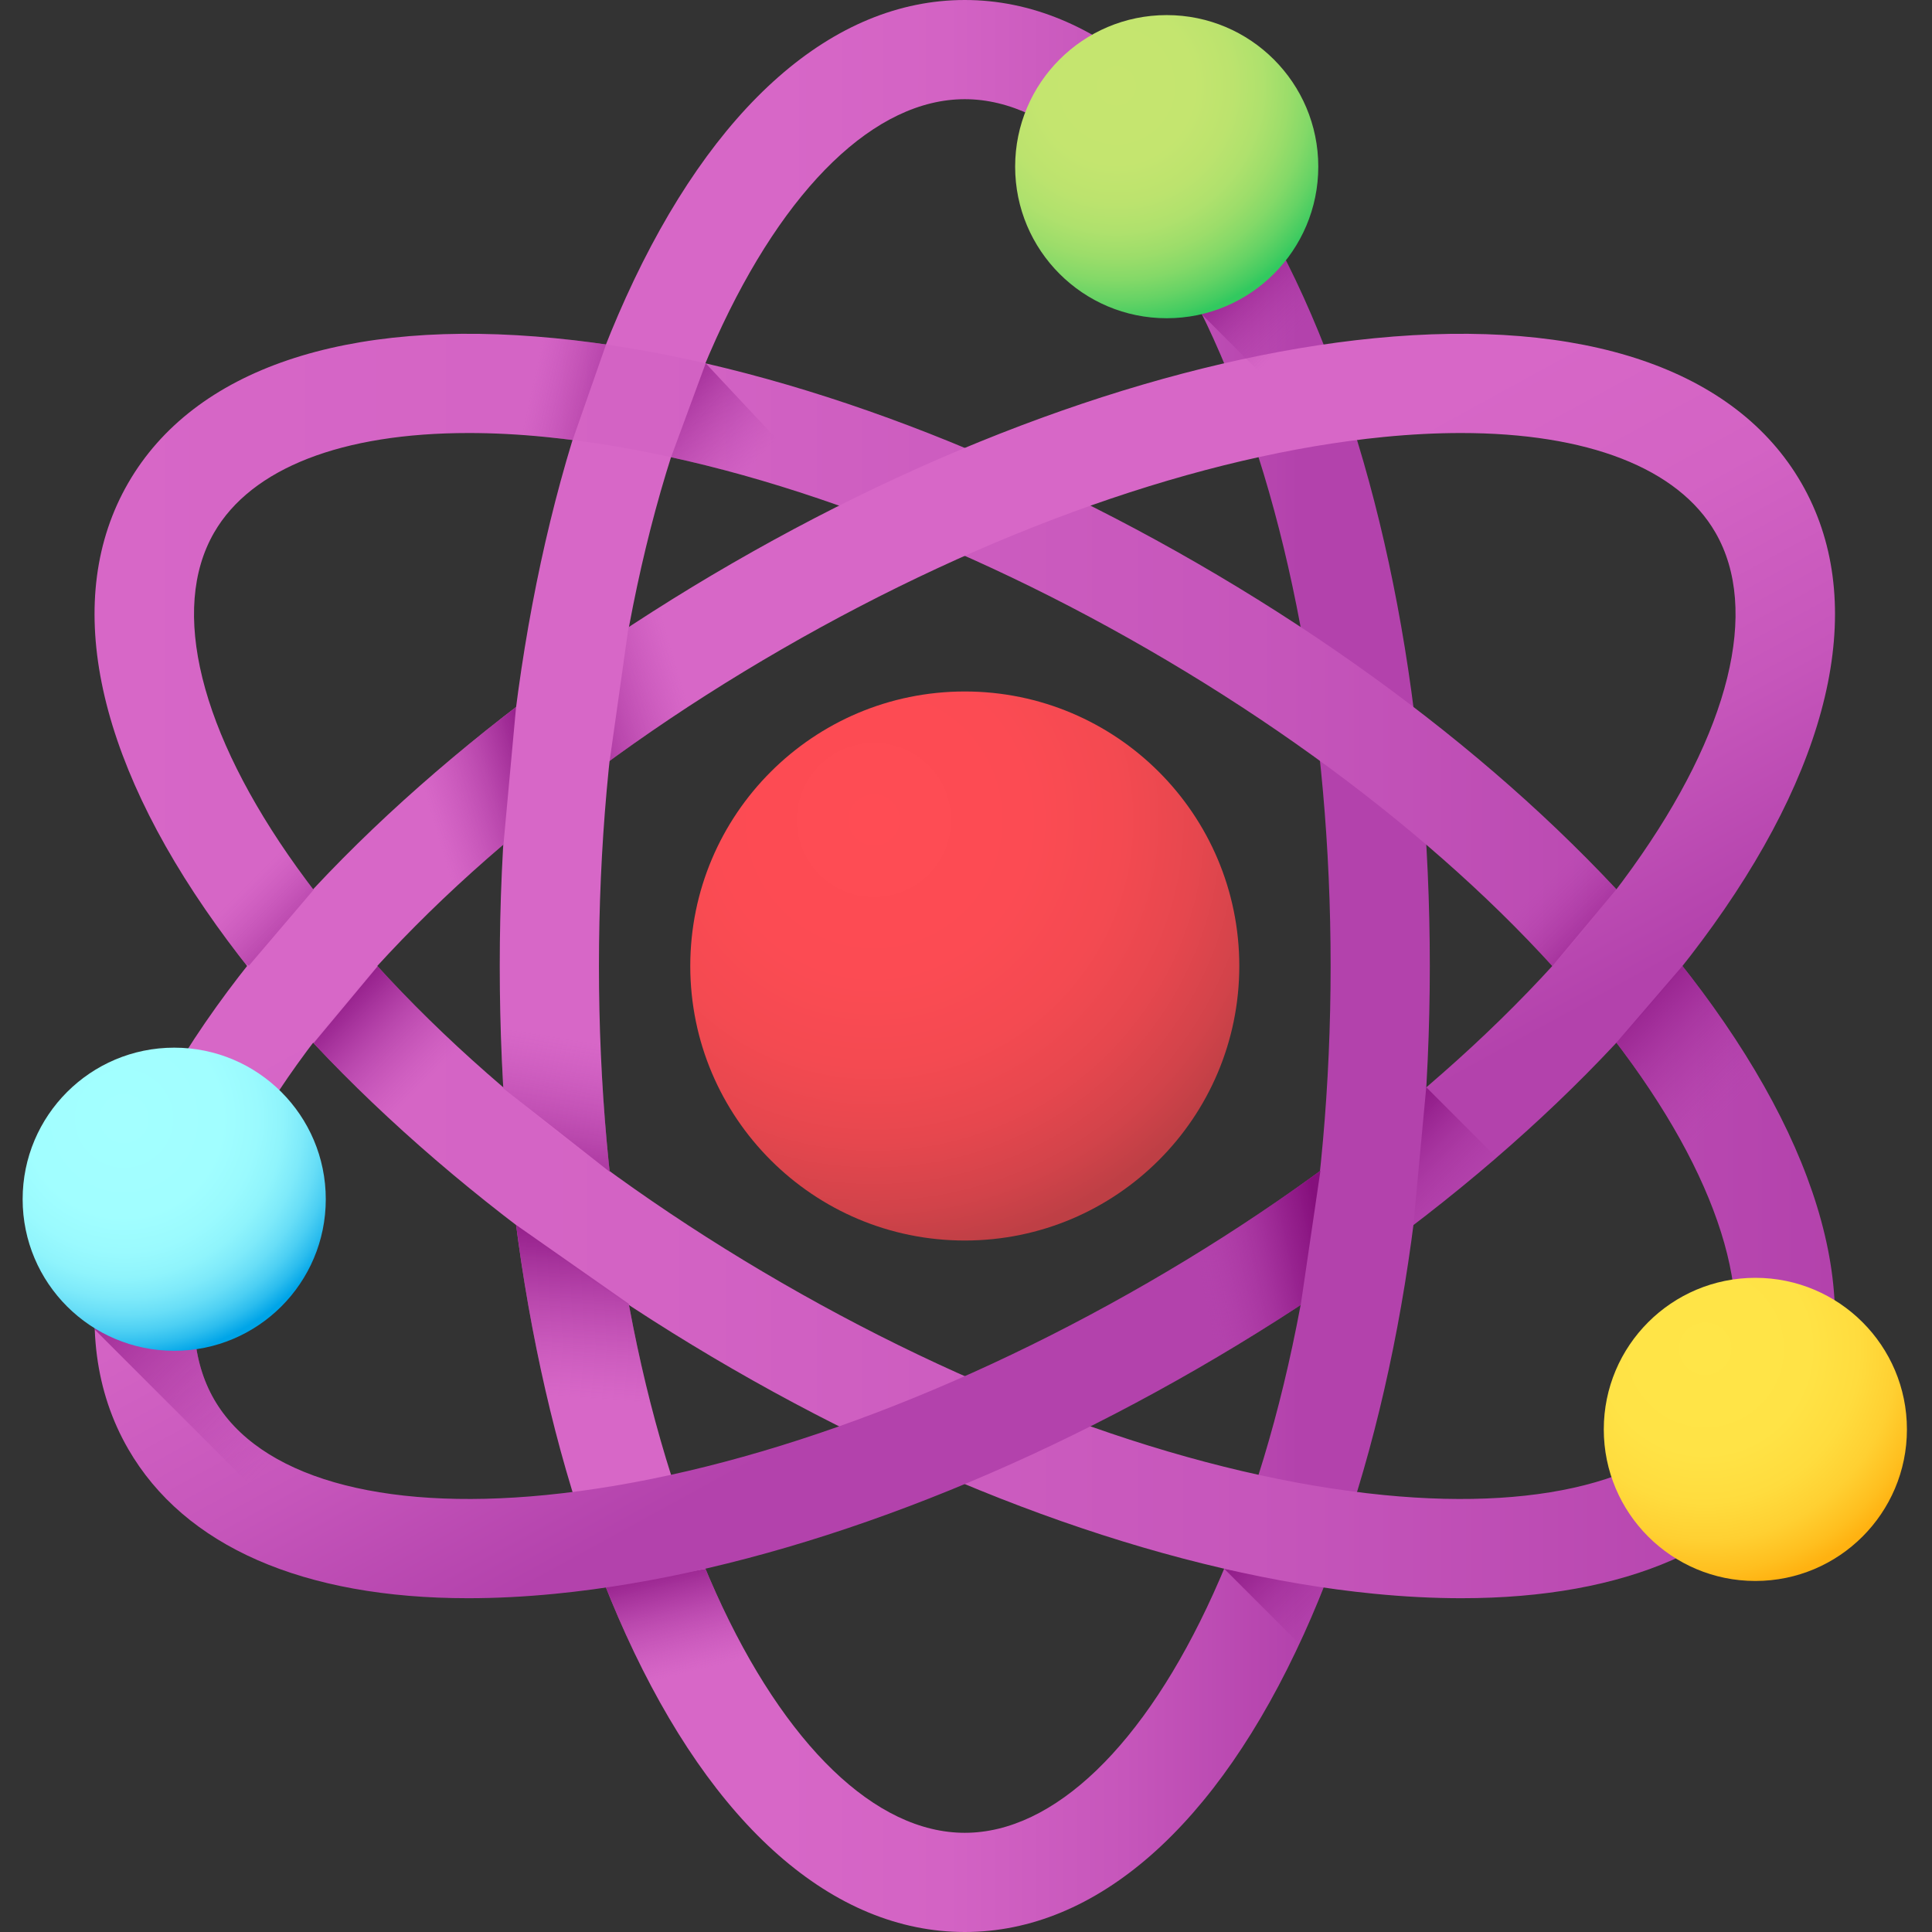
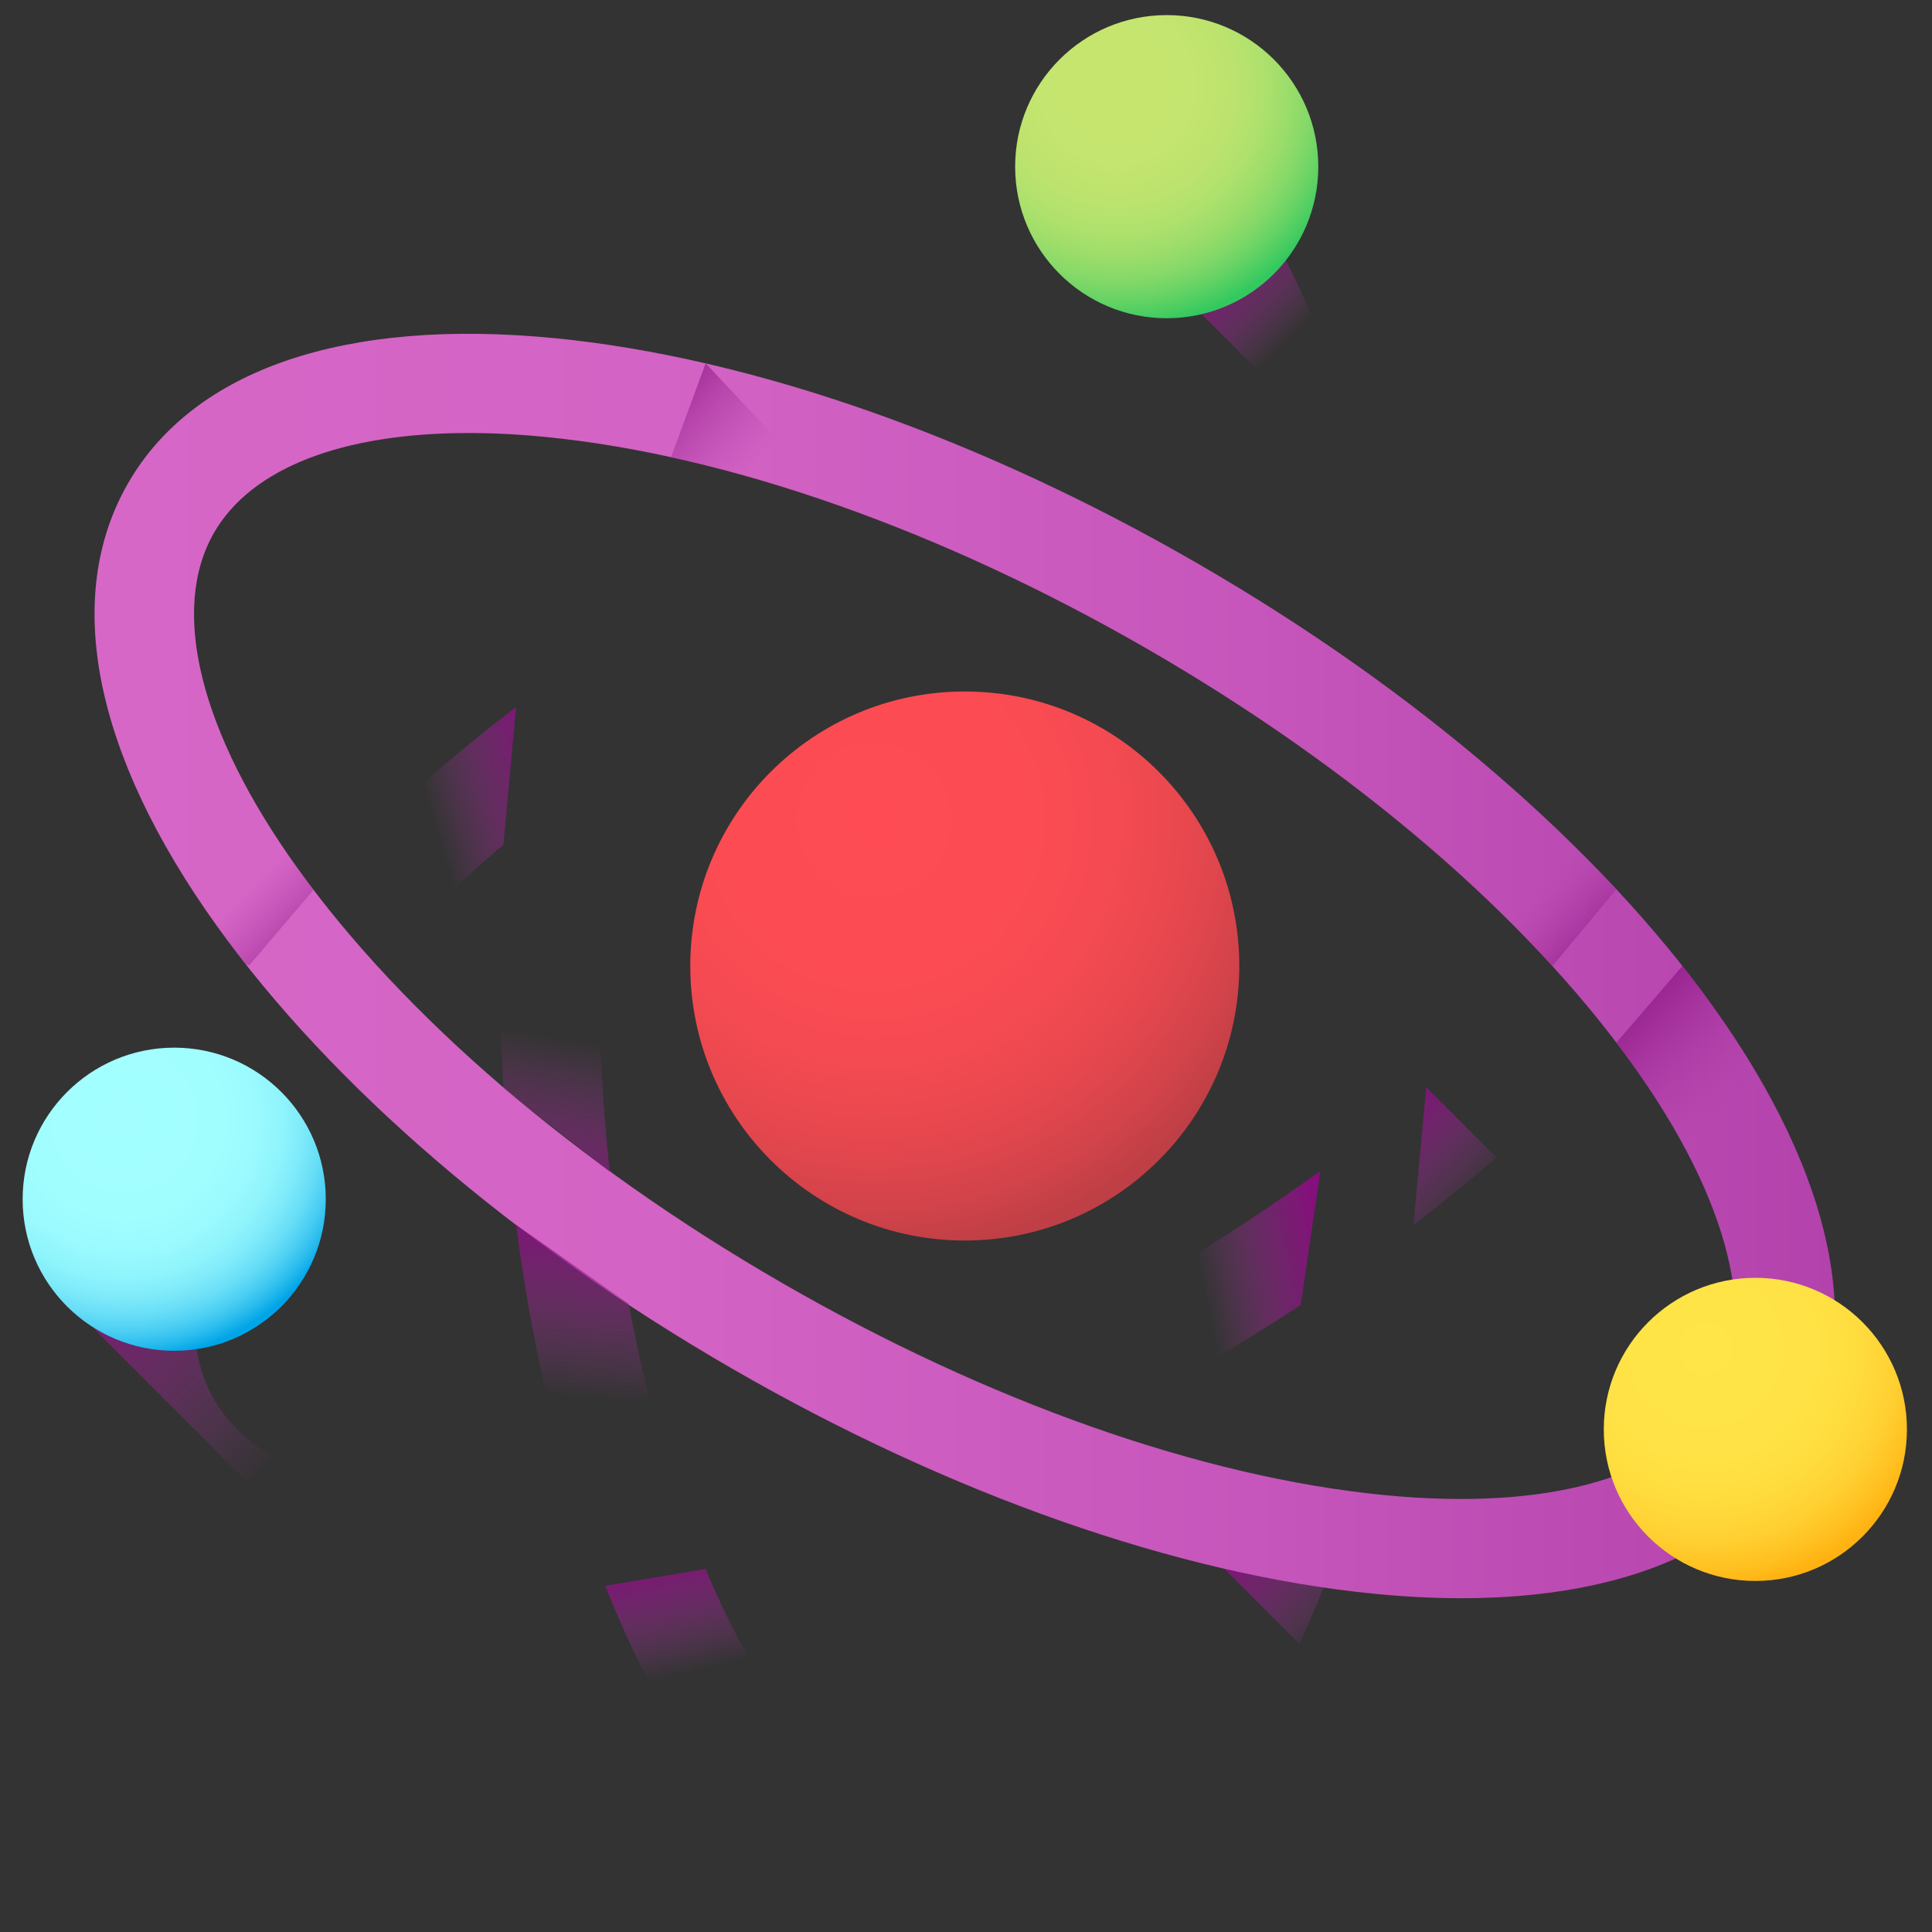
<svg xmlns="http://www.w3.org/2000/svg" xmlns:xlink="http://www.w3.org/1999/xlink" height="512pt" viewBox="-6 0 512 512" width="512pt">
  <rect x="-6" y="0" width="512" height="512" fill="#333333" stroke="none" />
  <radialGradient id="a" cx="225.618" cy="217.296" gradientUnits="userSpaceOnUse" r="115.811">
    <stop offset="0" stop-color="#ff4c54" />
    <stop offset=".353" stop-color="#fc4b53" />
    <stop offset=".564" stop-color="#f44a51" />
    <stop offset=".738" stop-color="#e6474e" />
    <stop offset=".89" stop-color="#d2434a" />
    <stop offset="1" stop-color="#be3f45" />
  </radialGradient>
  <linearGradient id="b">
    <stop offset="0" stop-color="#d767c7" />
    <stop offset=".323" stop-color="#d363c4" />
    <stop offset=".665" stop-color="#c656bb" />
    <stop offset="1" stop-color="#b342ac" />
  </linearGradient>
  <linearGradient id="c" gradientUnits="userSpaceOnUse" x1="200.232" x2="338.328" xlink:href="#b" y1="256" y2="256" />
  <linearGradient id="d">
    <stop offset="0" stop-color="#b342ac" stop-opacity="0" />
    <stop offset=".26" stop-color="#a4319c" stop-opacity=".259" />
    <stop offset=".72" stop-color="#8d1885" stop-opacity=".722" />
    <stop offset="1" stop-color="#850f7c" />
  </linearGradient>
  <linearGradient id="e" gradientUnits="userSpaceOnUse" x1="347.074" x2="319.976" xlink:href="#d" y1="433.706" y2="406.608" />
  <linearGradient id="f" gradientUnits="userSpaceOnUse" x1="19.056" x2="480.299" xlink:href="#b" y1="256" y2="256" />
  <linearGradient id="g" gradientUnits="userSpaceOnUse" x1="182.459" x2="174.545" xlink:href="#d" y1="441.717" y2="408.745" />
  <linearGradient id="h" gradientUnits="userSpaceOnUse" x1="215.314" x2="292.458" xlink:href="#b" y1="193.338" y2="334.011" />
  <linearGradient id="i" gradientUnits="userSpaceOnUse" x1="106.749" x2="80.616" xlink:href="#d" y1="287.037" y2="260.905" />
  <linearGradient id="j" gradientUnits="userSpaceOnUse" x1="62.225" x2="85.811" xlink:href="#d" y1="231.671" y2="255.257" />
  <linearGradient id="k" gradientUnits="userSpaceOnUse" x1="148.131" x2="151.807" xlink:href="#d" y1="370.517" y2="318.401" />
  <linearGradient id="l" gradientUnits="userSpaceOnUse" x1="141.63" x2="132.968" xlink:href="#d" y1="274.736" y2="327.282" />
  <linearGradient id="m" gradientUnits="userSpaceOnUse" x1="109.082" x2="143.119" xlink:href="#d" y1="218.522" y2="208.397" />
  <linearGradient id="n" gradientUnits="userSpaceOnUse" x1="172.831" x2="132.927" xlink:href="#d" y1="174.836" y2="186.592" />
  <linearGradient id="o" gradientUnits="userSpaceOnUse" x1="312.783" x2="345.809" xlink:href="#d" y1="341.235" y2="334.334" />
  <linearGradient id="p" gradientUnits="userSpaceOnUse" x1="383.829" x2="358.494" xlink:href="#d" y1="319.904" y2="294.57" />
  <linearGradient id="q" gradientUnits="userSpaceOnUse" x1="192.956" x2="162.424" xlink:href="#d" y1="123.721" y2="95.946" />
  <linearGradient id="r" gradientUnits="userSpaceOnUse" x1="134.737" x2="169.628" xlink:href="#d" y1="103.556" y2="111.254" />
  <linearGradient id="s" gradientUnits="userSpaceOnUse" x1="449.69" x2="415.326" xlink:href="#d" y1="295.77" y2="261.406" />
  <linearGradient id="t" gradientUnits="userSpaceOnUse" x1="402.668" x2="424.824" xlink:href="#d" y1="234.528" y2="256.684" />
  <radialGradient id="u" cx="445.903" cy="357.435" gradientUnits="userSpaceOnUse" r="63.945">
    <stop offset="0" stop-color="#ffe548" />
    <stop offset=".435" stop-color="#ffe346" />
    <stop offset=".639" stop-color="#ffdc3e" />
    <stop offset=".795" stop-color="#ffd032" />
    <stop offset=".925" stop-color="#ffbf1f" />
    <stop offset="1" stop-color="#ffb211" />
  </radialGradient>
  <linearGradient id="v" gradientUnits="userSpaceOnUse" x1="72.3" x2="13.909" xlink:href="#d" y1="381.441" y2="323.05" />
  <radialGradient id="w" cx="26.883" cy="296.44" gradientUnits="userSpaceOnUse" r="63.945">
    <stop offset="0" stop-color="#a3ffff" />
    <stop offset=".408" stop-color="#a1feff" />
    <stop offset=".554" stop-color="#9afafe" />
    <stop offset=".659" stop-color="#8ff4fc" />
    <stop offset=".744" stop-color="#7eeafa" />
    <stop offset=".816" stop-color="#68def7" />
    <stop offset=".881" stop-color="#4ccff3" />
    <stop offset=".939" stop-color="#2cbdee" />
    <stop offset=".99" stop-color="#08a9e9" />
    <stop offset="1" stop-color="#00a5e8" />
  </radialGradient>
  <linearGradient id="x" gradientUnits="userSpaceOnUse" x1="337.516" x2="315.937" xlink:href="#d" y1="88.287" y2="66.708" />
  <radialGradient id="y" cx="289.908" cy="22.797" gradientUnits="userSpaceOnUse" r="63.945">
    <stop offset="0" stop-color="#c6e56f" />
    <stop offset=".323" stop-color="#c4e56f" />
    <stop offset=".482" stop-color="#bce36e" />
    <stop offset=".606" stop-color="#afe16d" />
    <stop offset=".711" stop-color="#9cdd6a" />
    <stop offset=".804" stop-color="#84d968" />
    <stop offset=".889" stop-color="#66d365" />
    <stop offset=".967" stop-color="#44cc61" />
    <stop offset="1" stop-color="#32c95f" />
  </radialGradient>
  <path d="m322.426 256c0 40.176-32.57 72.75-72.75 72.75-40.176 0-72.746-32.574-72.746-72.75s32.57-72.75 72.746-72.75c40.18 0 72.75 32.574 72.75 72.75zm0 0" fill="url(#a)" />
-   <path d="m249.676 512c-34.871 0-66.77-28.004-89.816-78.848-21.551-47.539-33.422-110.453-33.422-177.152s11.871-129.613 33.422-177.152c23.047-50.844 54.945-78.848 89.816-78.848 34.871 0 66.77 28.004 89.82 78.848 21.551 47.539 33.418 110.453 33.418 177.152s-11.867 129.613-33.418 177.152c-23.051 50.844-54.949 78.848-89.82 78.848zm0-485.715c-23.594 0-47.605 23.113-65.875 63.418-20.039 44.199-31.074 103.258-31.074 166.297s11.035 122.098 31.074 166.297c18.27 40.305 42.281 63.418 65.875 63.418 23.598 0 47.609-23.113 65.879-63.418 20.039-44.199 31.074-103.258 31.074-166.297s-11.035-122.098-31.074-166.297c-18.27-40.305-42.281-63.418-65.879-63.418zm0 0" fill="url(#c)" />
  <path d="m344.695 420.648-26.281-4.922 19.922 19.922c.387-.832.781-1.652 1.164-2.496 1.809-3.992 3.543-8.102 5.215-12.305zm0 0" fill="url(#e)" />
  <path d="m381.277 423.543c-7.363 0-15.066-.391-23.09-1.18-51.945-5.105-112.363-26.285-170.129-59.637-57.766-33.352-106.316-75.086-136.707-117.516-32.512-45.387-40.812-87.012-23.375-117.211 17.434-30.199 57.633-43.824 113.191-38.363 51.945 5.105 112.363 26.285 170.129 59.637 57.766 33.352 106.312 75.086 136.707 117.516 32.508 45.387 40.809 87.012 23.375 117.211-14.914 25.836-46.5 39.543-90.102 39.543zm-263.078-308.789c-33.473 0-57.57 9.262-67.461 26.391-11.797 20.438-3.785 52.785 21.98 88.758 28.262 39.453 73.891 78.543 128.484 110.062 54.59 31.516 111.258 51.488 159.555 56.238 44.031 4.324 76.059-4.91 87.859-25.348 11.797-20.434 3.785-52.785-21.98-88.758-28.262-39.453-73.891-78.539-128.48-110.059-54.594-31.52-111.258-51.492-159.559-56.238-7.125-.703-13.938-1.047-20.398-1.047zm0 0" fill="url(#f)" />
  <path d="m183.801 422.297c-.902-1.984-1.988-4.477-2.852-6.523l-26.562 4.492.508 1.215c1.594 3.98 3.246 7.879 4.965 11.672 6.723 14.836 14.207 27.707 22.289 38.523l28.902-6.324c-9.859-10.605-19.125-25.125-27.25-43.055zm0 0" fill="url(#g)" />
-   <path d="m118.078 423.543c-43.609 0-75.188-13.703-90.102-39.543-17.438-30.199-9.137-71.824 23.371-117.211 30.395-42.43 78.945-84.164 136.711-117.516 57.762-33.352 118.184-54.531 170.125-59.637 55.566-5.457 95.762 8.164 113.195 38.363s9.133 71.828-23.375 117.211c-30.395 42.434-78.941 84.168-136.707 117.516-57.766 33.352-118.184 54.531-170.129 59.637-8.023.789-15.73 1.18-23.09 1.18zm263.078-308.789c-6.465 0-13.27.344-20.398 1.043-48.297 4.75-104.965 24.723-159.555 56.238-54.594 31.52-100.223 70.609-128.484 110.062-25.766 35.973-33.777 68.32-21.98 88.758 11.801 20.438 43.82 29.672 87.859 25.344 48.297-4.746 104.965-24.719 159.555-56.238 54.594-31.52 100.223-70.605 128.484-110.059 25.766-35.973 33.777-68.324 21.977-88.758-9.887-17.129-33.988-26.391-67.457-26.391zm0 0" fill="url(#h)" />
-   <path d="m94.102 256.133-.086.004-16.891 20.27.086.16c15.414 16.508 33.344 32.602 53.215 47.809l-3.59-36.387-.441-.68c-11.797-10.148-22.617-20.59-32.293-31.176zm0 0" fill="url(#i)" />
  <path d="m72.719 229.902c-8.586-11.984-15.188-23.562-19.754-34.438l-19.828 19.824c4.844 9.73 10.91 19.73 18.211 29.922 2.453 3.426 5.039 6.848 7.727 10.258l.895.445 17.125-20.102c-1.496-1.969-2.965-3.938-4.375-5.91zm0 0" fill="url(#j)" />
  <path d="m160.625 345.52-29.852-20.902c2.43 18.758 5.848 36.809 10.207 53.84h27.184c-2.91-10.539-5.43-21.547-7.539-32.938zm0 0" fill="url(#k)" />
  <path d="m152.727 256c0-3.348.039-6.684.098-10.008h-26.289c-.059 3.328-.098 6.66-.098 10.008 0 10.93.324 21.754.953 32.426l28.168 22.105.008-.035c-1.871-17.633-2.84-35.891-2.84-54.496zm0 0" fill="url(#l)" />
  <path d="m86.496 225.848 18.574 18.574c6.988-6.973 14.449-13.859 22.348-20.609l3.344-36.445c-16.137 12.328-30.988 25.238-44.266 38.48zm0 0" fill="url(#m)" />
-   <path d="m160.566 166.234-4.996 35.375.07-.02c10.992-7.996 22.57-15.715 34.637-23.066v-30.516c-.738.422-1.48.84-2.219 1.266-9.422 5.441-18.598 11.105-27.492 16.961zm0 0" fill="url(#n)" />
  <path d="m338.707 345.82 5.219-35.562c-13.18 9.594-27.199 18.789-41.895 27.438v30.258c3.094-1.711 6.184-3.445 9.266-5.227 9.395-5.422 18.539-11.07 27.41-16.906zm0 0" fill="url(#o)" />
  <path d="m371.992 288.141c-.008.008-.016.012-.023.02l-3.398 36.414.176-.059c7.582-5.797 14.883-11.723 21.867-17.75zm0 0" fill="url(#p)" />
  <path d="m181.047 96.309c-.016-.004-.027-.008-.043-.008l-9.141 24.793.082.094c14.406 3.172 29.285 7.469 44.406 12.812zm0 0" fill="url(#q)" />
-   <path d="m110.797 114.918c2.414-.105 4.879-.164 7.402-.164 6.461 0 13.273.344 20.398 1.043 2.363.234 4.754.512 7.16.82l8.848-25.32c-4.535-.664-9.02-1.227-13.438-1.66-10.715-1.051-20.852-1.387-30.371-1.039zm0 0" fill="url(#r)" />
  <path d="m448.004 266.789c-2.582-3.605-5.305-7.203-8.145-10.793h-.004l-17.496 20.324c1.461 1.926 2.895 3.852 4.273 5.777 11.102 15.496 18.895 30.312 23.242 43.801h27.363c-4.602-18.434-14.383-38.375-29.234-59.109zm0 0" fill="url(#s)" />
  <path d="m381.68 232.414c8.504 7.742 16.434 15.629 23.707 23.598l16.957-20.336-.023-.051c-6.863-7.363-14.234-14.641-22.047-21.801zm0 0" fill="url(#t)" />
  <path d="m499.355 378.805c0 22.184-17.984 40.168-40.168 40.168s-40.168-17.984-40.168-40.168c0-22.184 17.984-40.168 40.168-40.168s40.168 17.984 40.168 40.168zm0 0" fill="url(#u)" />
  <path d="m112.098 423.441v-26.309c-30.293-1.07-52.082-10.207-61.359-26.277-5.746-9.953-6.777-22.742-3.363-37.395h-26.871c-1.145 6.523-1.617 12.84-1.387 18.902l68.645 68.645c7.578 1.367 15.711 2.18 24.336 2.434zm0 0" fill="url(#v)" />
  <path d="m80.336 317.809c0 22.188-17.984 40.168-40.168 40.168-22.184 0-40.168-17.98-40.168-40.168 0-22.184 17.984-40.168 40.168-40.168 22.184 0 40.168 17.984 40.168 40.168zm0 0" fill="url(#w)" />
  <path d="m312.57 83.391 15.324 15.324h19.715c-2.531-6.875-5.23-13.512-8.113-19.867-2.766-6.102-5.66-11.867-8.672-17.301h-21.121c-2.855 0-5.57 1.23-7.449 3.379 3.582 5.605 7.031 11.77 10.316 18.465zm0 0" fill="url(#x)" />
  <path d="m343.359 44.168c0 22.184-17.984 40.168-40.168 40.168s-40.168-17.984-40.168-40.168c0-22.184 17.984-40.168 40.168-40.168s40.168 17.984 40.168 40.168zm0 0" fill="url(#y)" />
</svg>